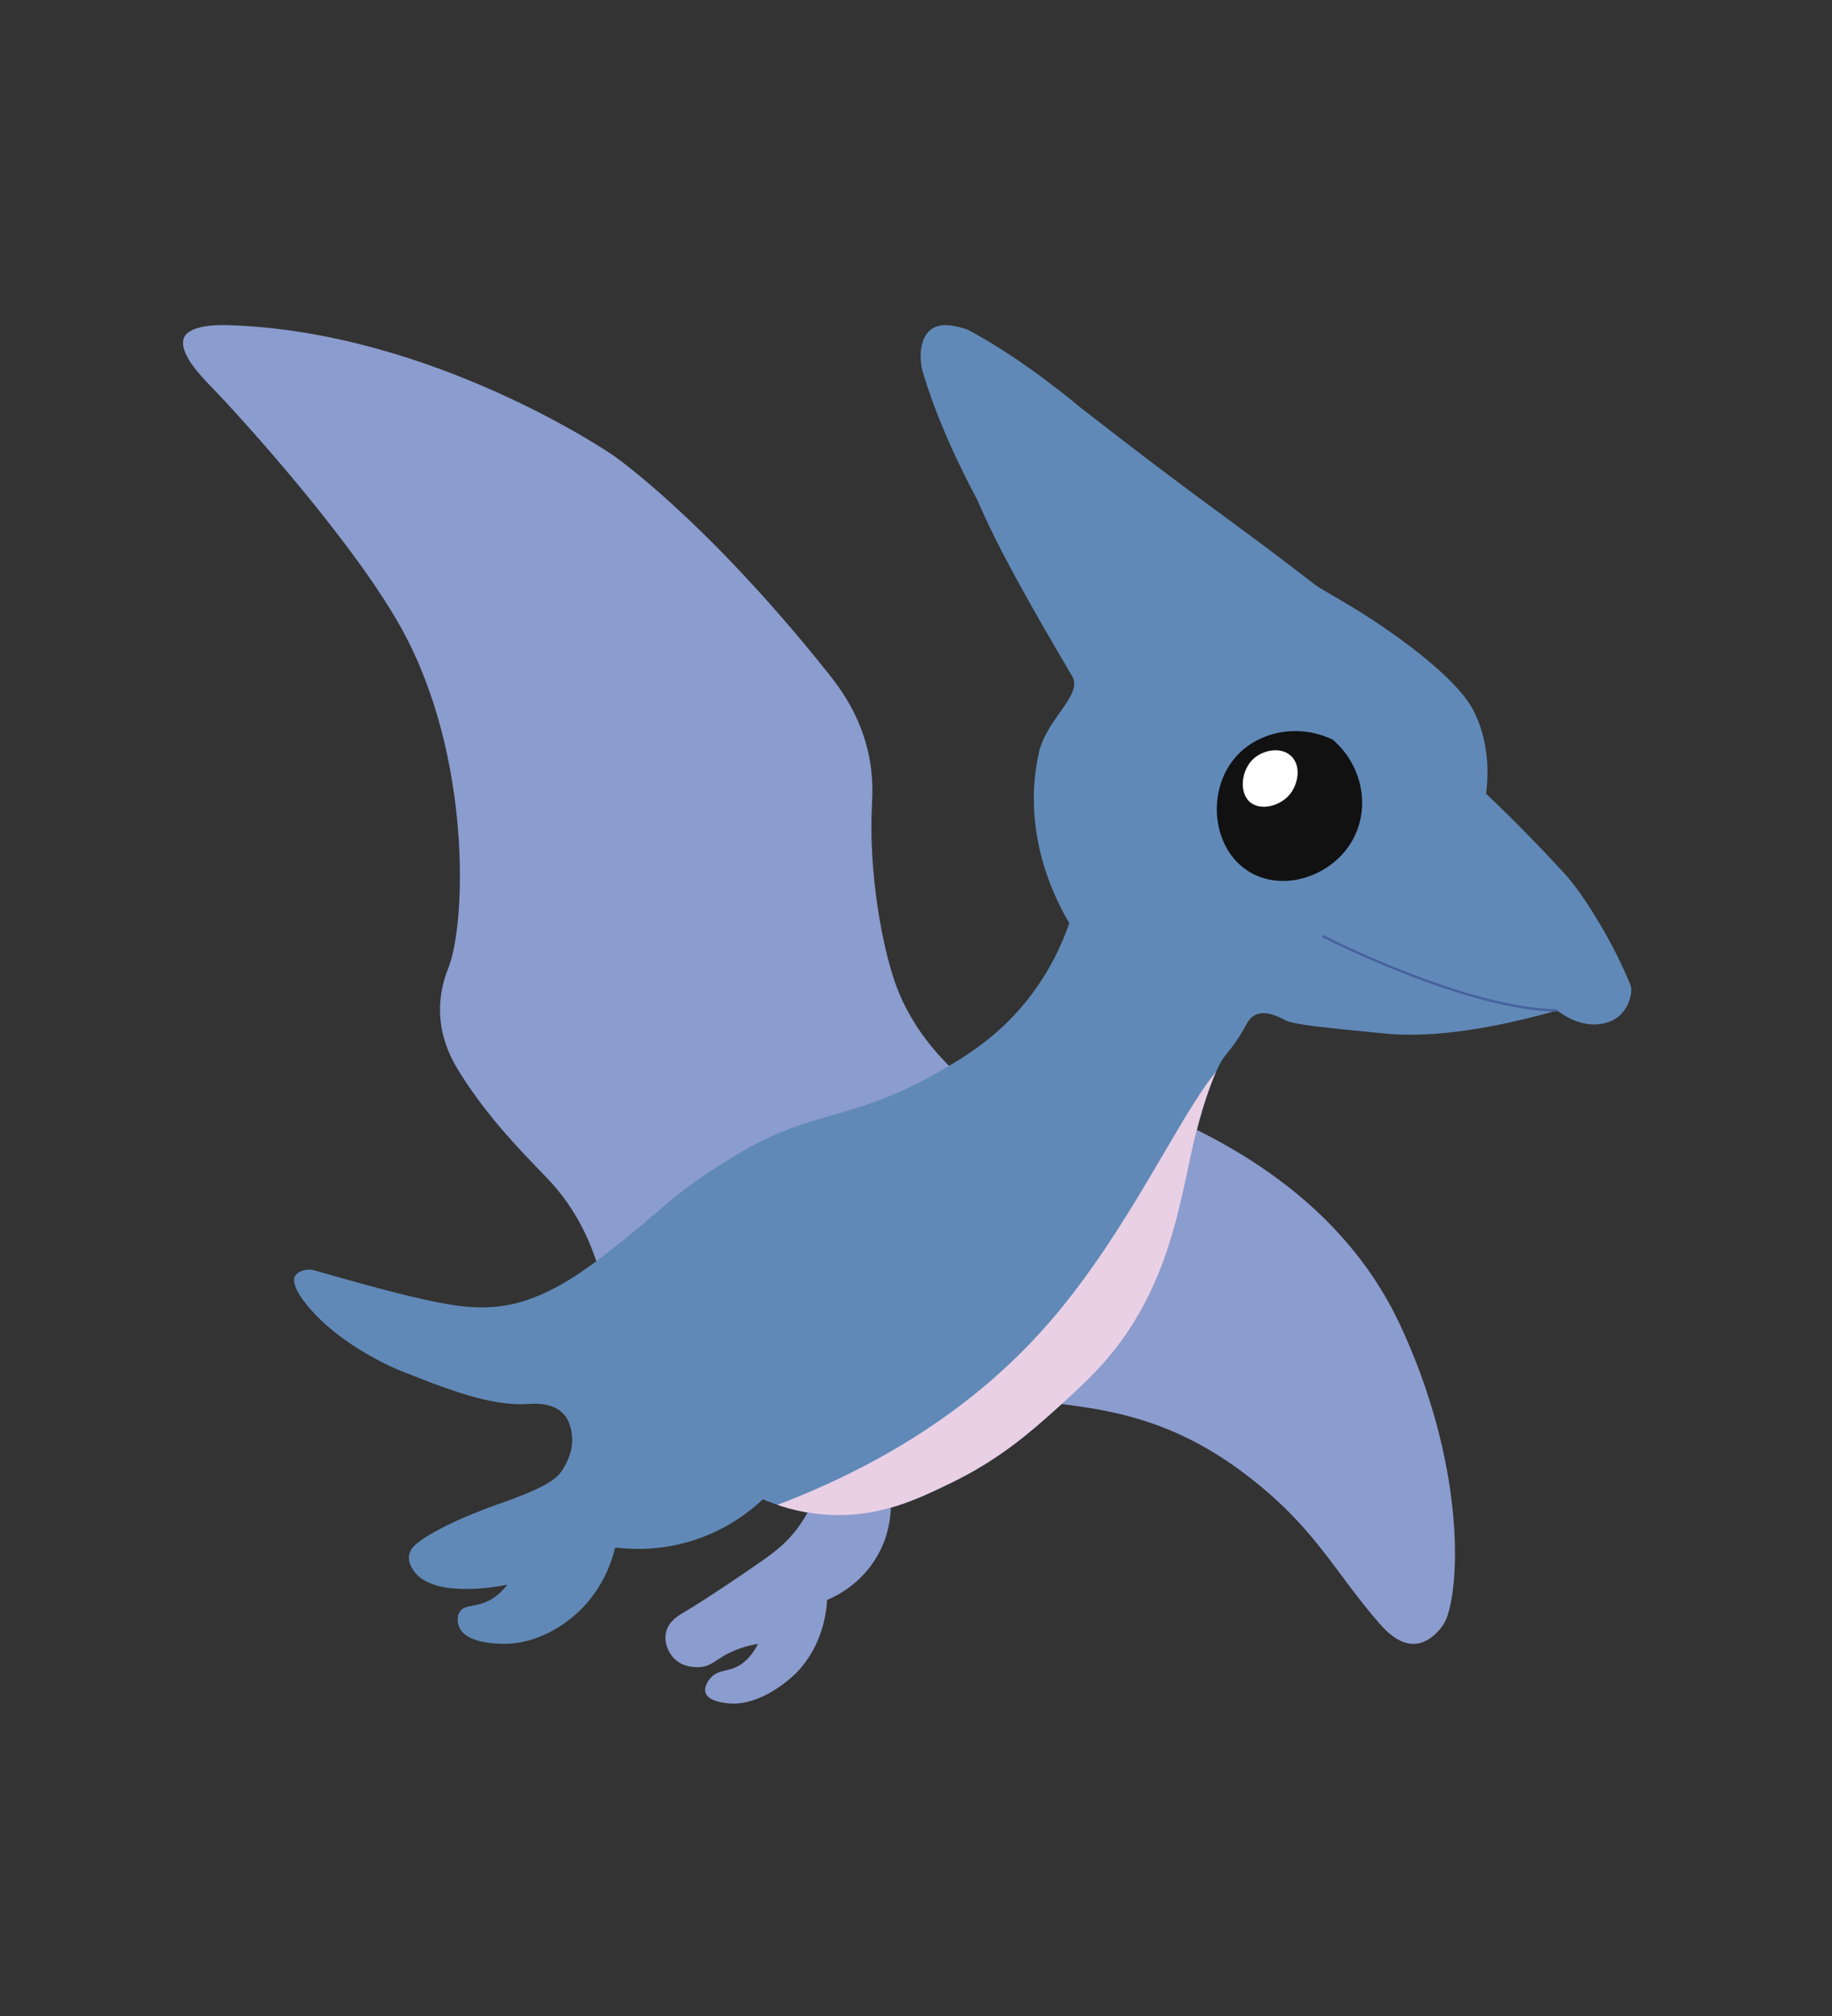
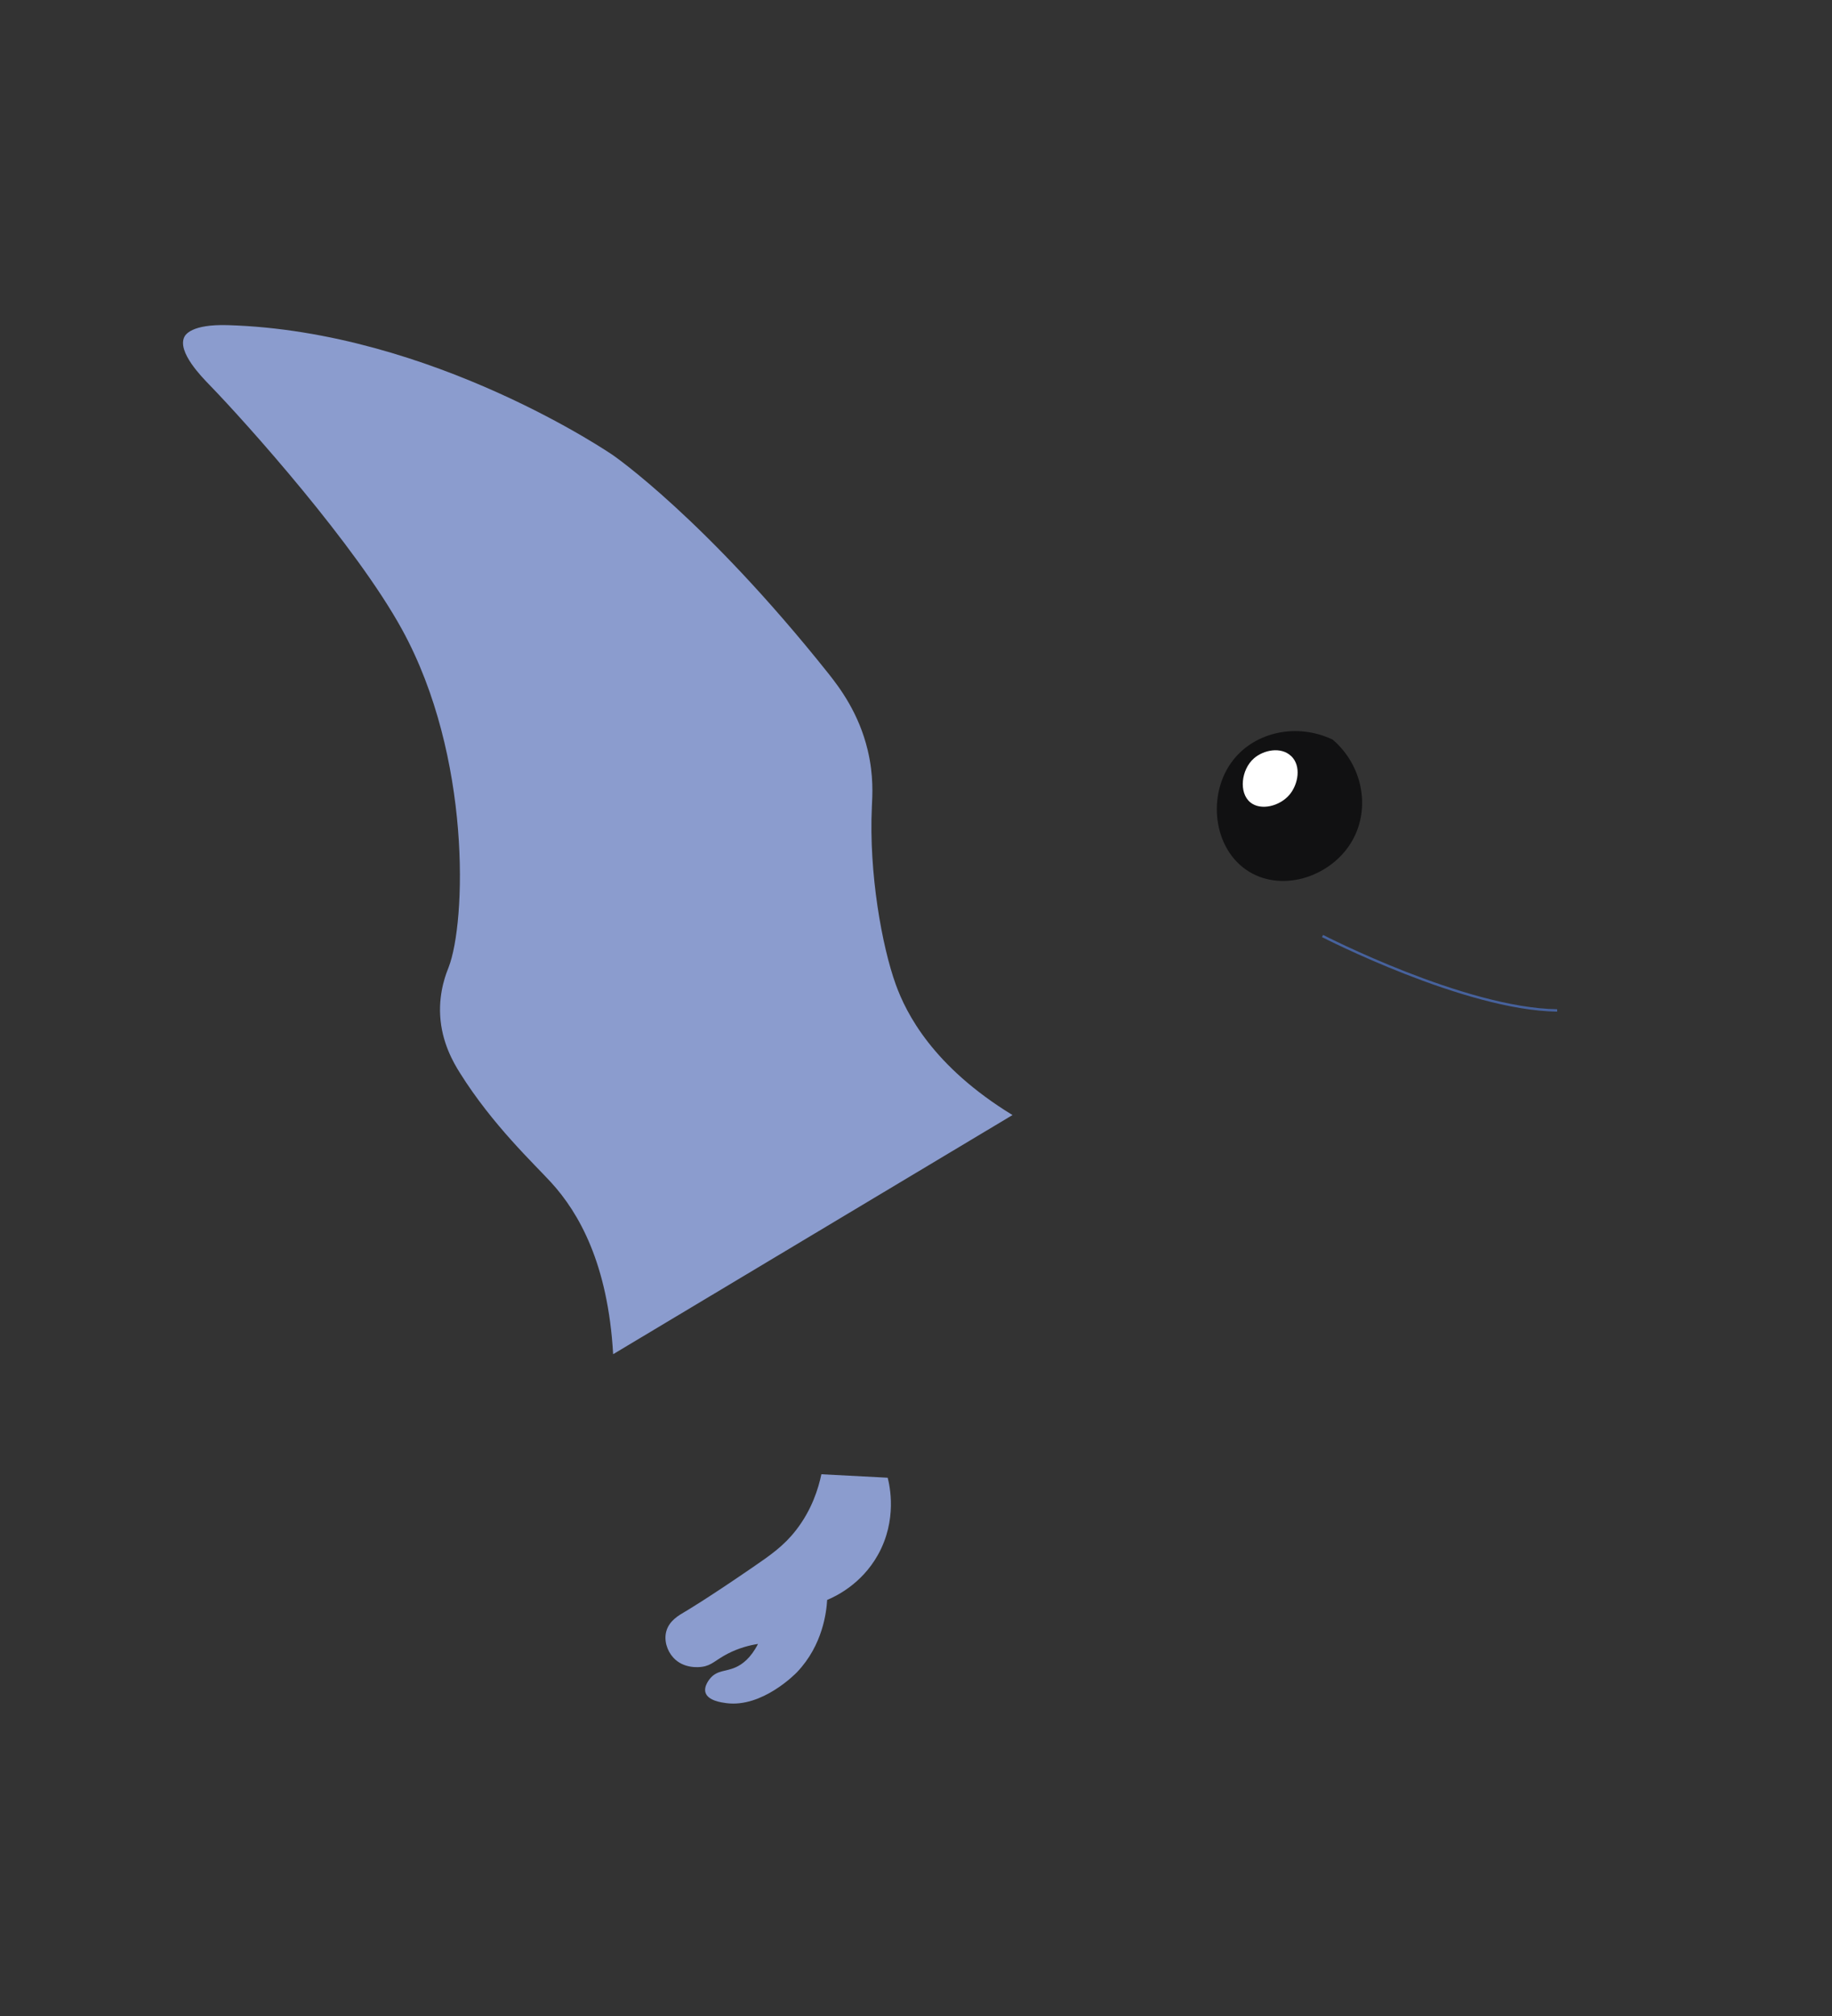
<svg xmlns="http://www.w3.org/2000/svg" id="Layer_1" data-name="Layer 1" viewBox="0 0 561.01 617.13">
  <rect x="0" y="0" width="561.01" height="617.13" fill="#333333" stroke="none" />
  <defs>
    <style>
      .cls-1 {
        fill: none;
        stroke: #47629d;
        stroke-miterlimit: 10;
        stroke-width: .74px;
      }

      .cls-2 {
        fill: #111112;
      }

      .cls-3 {
        fill: #e9d0e5;
      }

      .cls-4 {
        fill: #6089b7;
      }

      .cls-5 {
        fill: #8b9cce;
      }

      .cls-6 {
        fill: #fff;
      }
    </style>
  </defs>
  <path class="cls-5" d="M310.05,341.32c-24.3-14.85-32.52-31.04-35.74-39.96-4.22-11.68-8.27-34.08-7.32-54.39.16-3.46.59-9.52-1.27-17.31-2.68-11.25-8.43-18.97-12.08-23.55-37.75-47.37-65.88-66.74-65.88-66.74,0,0-55.14-37.98-117.99-39.84-11.24-.33-13.03,2.98-13.35,3.67-2.13,4.57,5.41,12.22,7.75,14.64,11.35,11.7,44.86,49.13,58.99,74.93,21.28,38.84,19.57,89.59,14.21,103.35-.56,1.44-2.98,7.13-2.58,14.65.44,8.36,4.11,14.56,6.03,17.62,10.02,16.03,22.89,28.02,27.99,33.61,8.44,9.25,17.38,24.83,18.95,52.53,40.76-24.4,81.53-48.8,122.29-73.2Z" />
-   <path class="cls-5" d="M348.85,337.88c19.87,8.35,60.42,25.81,80.01,67.91,19.24,41.36,18.59,77.98,14.05,89.77-.79,2.06-4.4,7.14-9.37,7.62-5.28.51-9.75-4.65-11.32-6.45-14.06-16.16-19.67-29.62-41.65-46.06-40.29-30.13-71.31-13.76-82.28-31.92-6.2-10.27-.06-25.82,50.55-80.88Z" />
  <path class="cls-5" d="M271.83,452.33c.59,2.29,3.05,12.86-3,23.65-5.05,9-12.98,12.7-15.53,13.77-.22,3.68-1.33,13.78-9.18,22.06-.43.46-10.68,10.99-21.71,9.53-1.43-.19-5.56-.74-6.35-3.18-.67-2.05,1.37-4.34,1.59-4.59,2.12-2.33,4.61-1.86,7.59-3.18,2.07-.91,4.66-2.82,6.88-7.17-2.62.41-5.83,1.23-9.18,2.94-3.93,2.01-4.87,3.61-7.94,4.06-.73.11-5.59.73-8.82-2.82-1.93-2.11-2.92-5.31-2.12-8.12.91-3.19,3.82-4.84,5.82-6,0,0,5.98-3.47,20.47-13.41,5.59-3.84,9.62-6.6,13.41-11.47,4.88-6.27,6.86-12.8,7.77-17.12,6.77.35,13.53.71,20.3,1.06Z" />
-   <path class="cls-4" d="M496.09,310.76c-1.79,1.7-3.83,2.22-4.88,2.48-6.87,1.68-13.1-2.95-14.36-3.93-28.85,8.22-45.38,7.79-52.7,7.07-18.72-1.82-28.08-2.73-30.67-4.12-1.18-.64-5.84-3.32-9.24-1.5-1.41.75-2.1,2.01-2.36,2.48-5.5,9.98-6.53,8.16-9.49,14.85-.4.91-.84,1.97-1.33,3.24-4.28,11.14-6.33,22.14-7.67,28.31-2.7,12.52-6.29,29.1-16.12,45.03-7.26,11.77-15.35,19.02-24.19,26.94-7.47,6.7-16.96,15.08-31.65,22.22-10.54,5.12-22.57,10.96-38.54,9.83-5.81-.41-10.83-1.65-14.82-3.01-1.67-.56-3.15-1.15-4.45-1.71-3.69,3.48-11.23,9.66-22.62,12.98-9.57,2.8-17.8,2.38-22.61,1.77-.96,3.98-3.9,13.72-12.98,21.24-2.19,1.82-10.46,8.47-21.63,8.26-1.9-.04-11.1-.22-13.17-5.12-.55-1.3-.75-3.29.2-4.72,1.34-2.02,4.02-1.45,7.47-2.75,1.96-.74,4.53-2.22,7.08-5.5-3.68.73-6.78,1.04-9.05,1.18-8.24.5-12.23-.79-13.37-1.18-3.26-1.13-4.67-2.39-5.5-3.35-.57-.65-2.63-3.02-2.17-5.7.33-1.9,1.79-3.13,2.56-3.74,7.65-5.99,24.45-11.78,24.45-11.78,15.51-5.35,18.42-8.09,20.04-10.72.98-1.59,3.44-5.6,2.79-10.71-.14-1.15-.54-4.26-2.79-6.53-3.38-3.39-8.96-2.9-10.72-2.79-11.41.7-24.53-4.48-39.13-10.25,0,0-19.03-7.52-29.35-21.15-3.99-5.27-3.03-7.31-2.79-7.73.96-1.73,3.94-2.33,5.59-1.87,13.6,3.85,33.44,9.6,45.08,11.01,12.96,1.57,24.74-.82,42.96-14.73,20.59-15.72,20.39-18.67,41-31.22,25.33-15.41,36.23-9.55,67.08-28.41,6.46-3.95,14.69-9.53,22.36-19.1,7.14-8.9,10.96-17.71,13.05-23.76-3.5-5.85-15-26.73-9.32-52.18,2.27-10.18,13.5-17.76,10.25-23.29-14.54-24.7-22.93-39.81-28.88-53.57-.76-1.74-10.79-19.36-16.77-39.14-1.51-4.96-1.01-10.91,2.32-13.51,3.02-2.35,7.77-1.16,11.18,0,17.35,9.09,34.48,23.76,34.48,23.76,40.82,31.74,44.39,33,72.21,54.51,2.08,1.61,11.23,6.17,22.36,13.97,21.12,14.81,25.14,22.55,26.55,25.63,2.03,4.43,4.71,12.48,3.26,24.22,10,9.5,18.11,17.99,24.23,24.69,6.09,6.68,15.37,22.23,20.03,34.01.66,1.67-.16,6.14-3.26,9.09Z" />
+   <path class="cls-4" d="M496.09,310.76Z" />
  <path class="cls-1" d="M405,286.52s43.55,22.42,71.85,22.78" />
  <path class="cls-2" d="M408.1,226.4c9.21,7.88,11.59,20.89,6.12,30.72-6.12,11.01-21.02,16.12-31.58,9.79-11.31-6.78-13.18-24-4.9-34.39,6.77-8.49,19.43-11.3,30.36-6.12Z" />
  <path class="cls-6" d="M395.37,231.41c3.23,3.06,2.17,8.72-.5,11.87-2.95,3.49-8.76,4.97-11.99,2.33-3.59-2.94-2.81-10.03,1.1-13.46,2.93-2.58,8.28-3.67,11.38-.73Z" />
-   <path class="cls-3" d="M372.39,328.09c-.4.91-.84,1.97-1.33,3.24-4.28,11.14-6.33,22.14-7.67,28.31-2.7,12.52-6.29,29.1-16.12,45.03-7.26,11.77-15.35,19.02-24.19,26.94-7.47,6.7-16.96,15.08-31.65,22.22-10.54,5.12-22.57,10.96-38.54,9.83-5.81-.41-10.83-1.65-14.82-3.01,42.98-16.37,68.29-38.5,83.69-56.36,23.81-27.6,39.63-63.21,50.63-76.2Z" />
</svg>